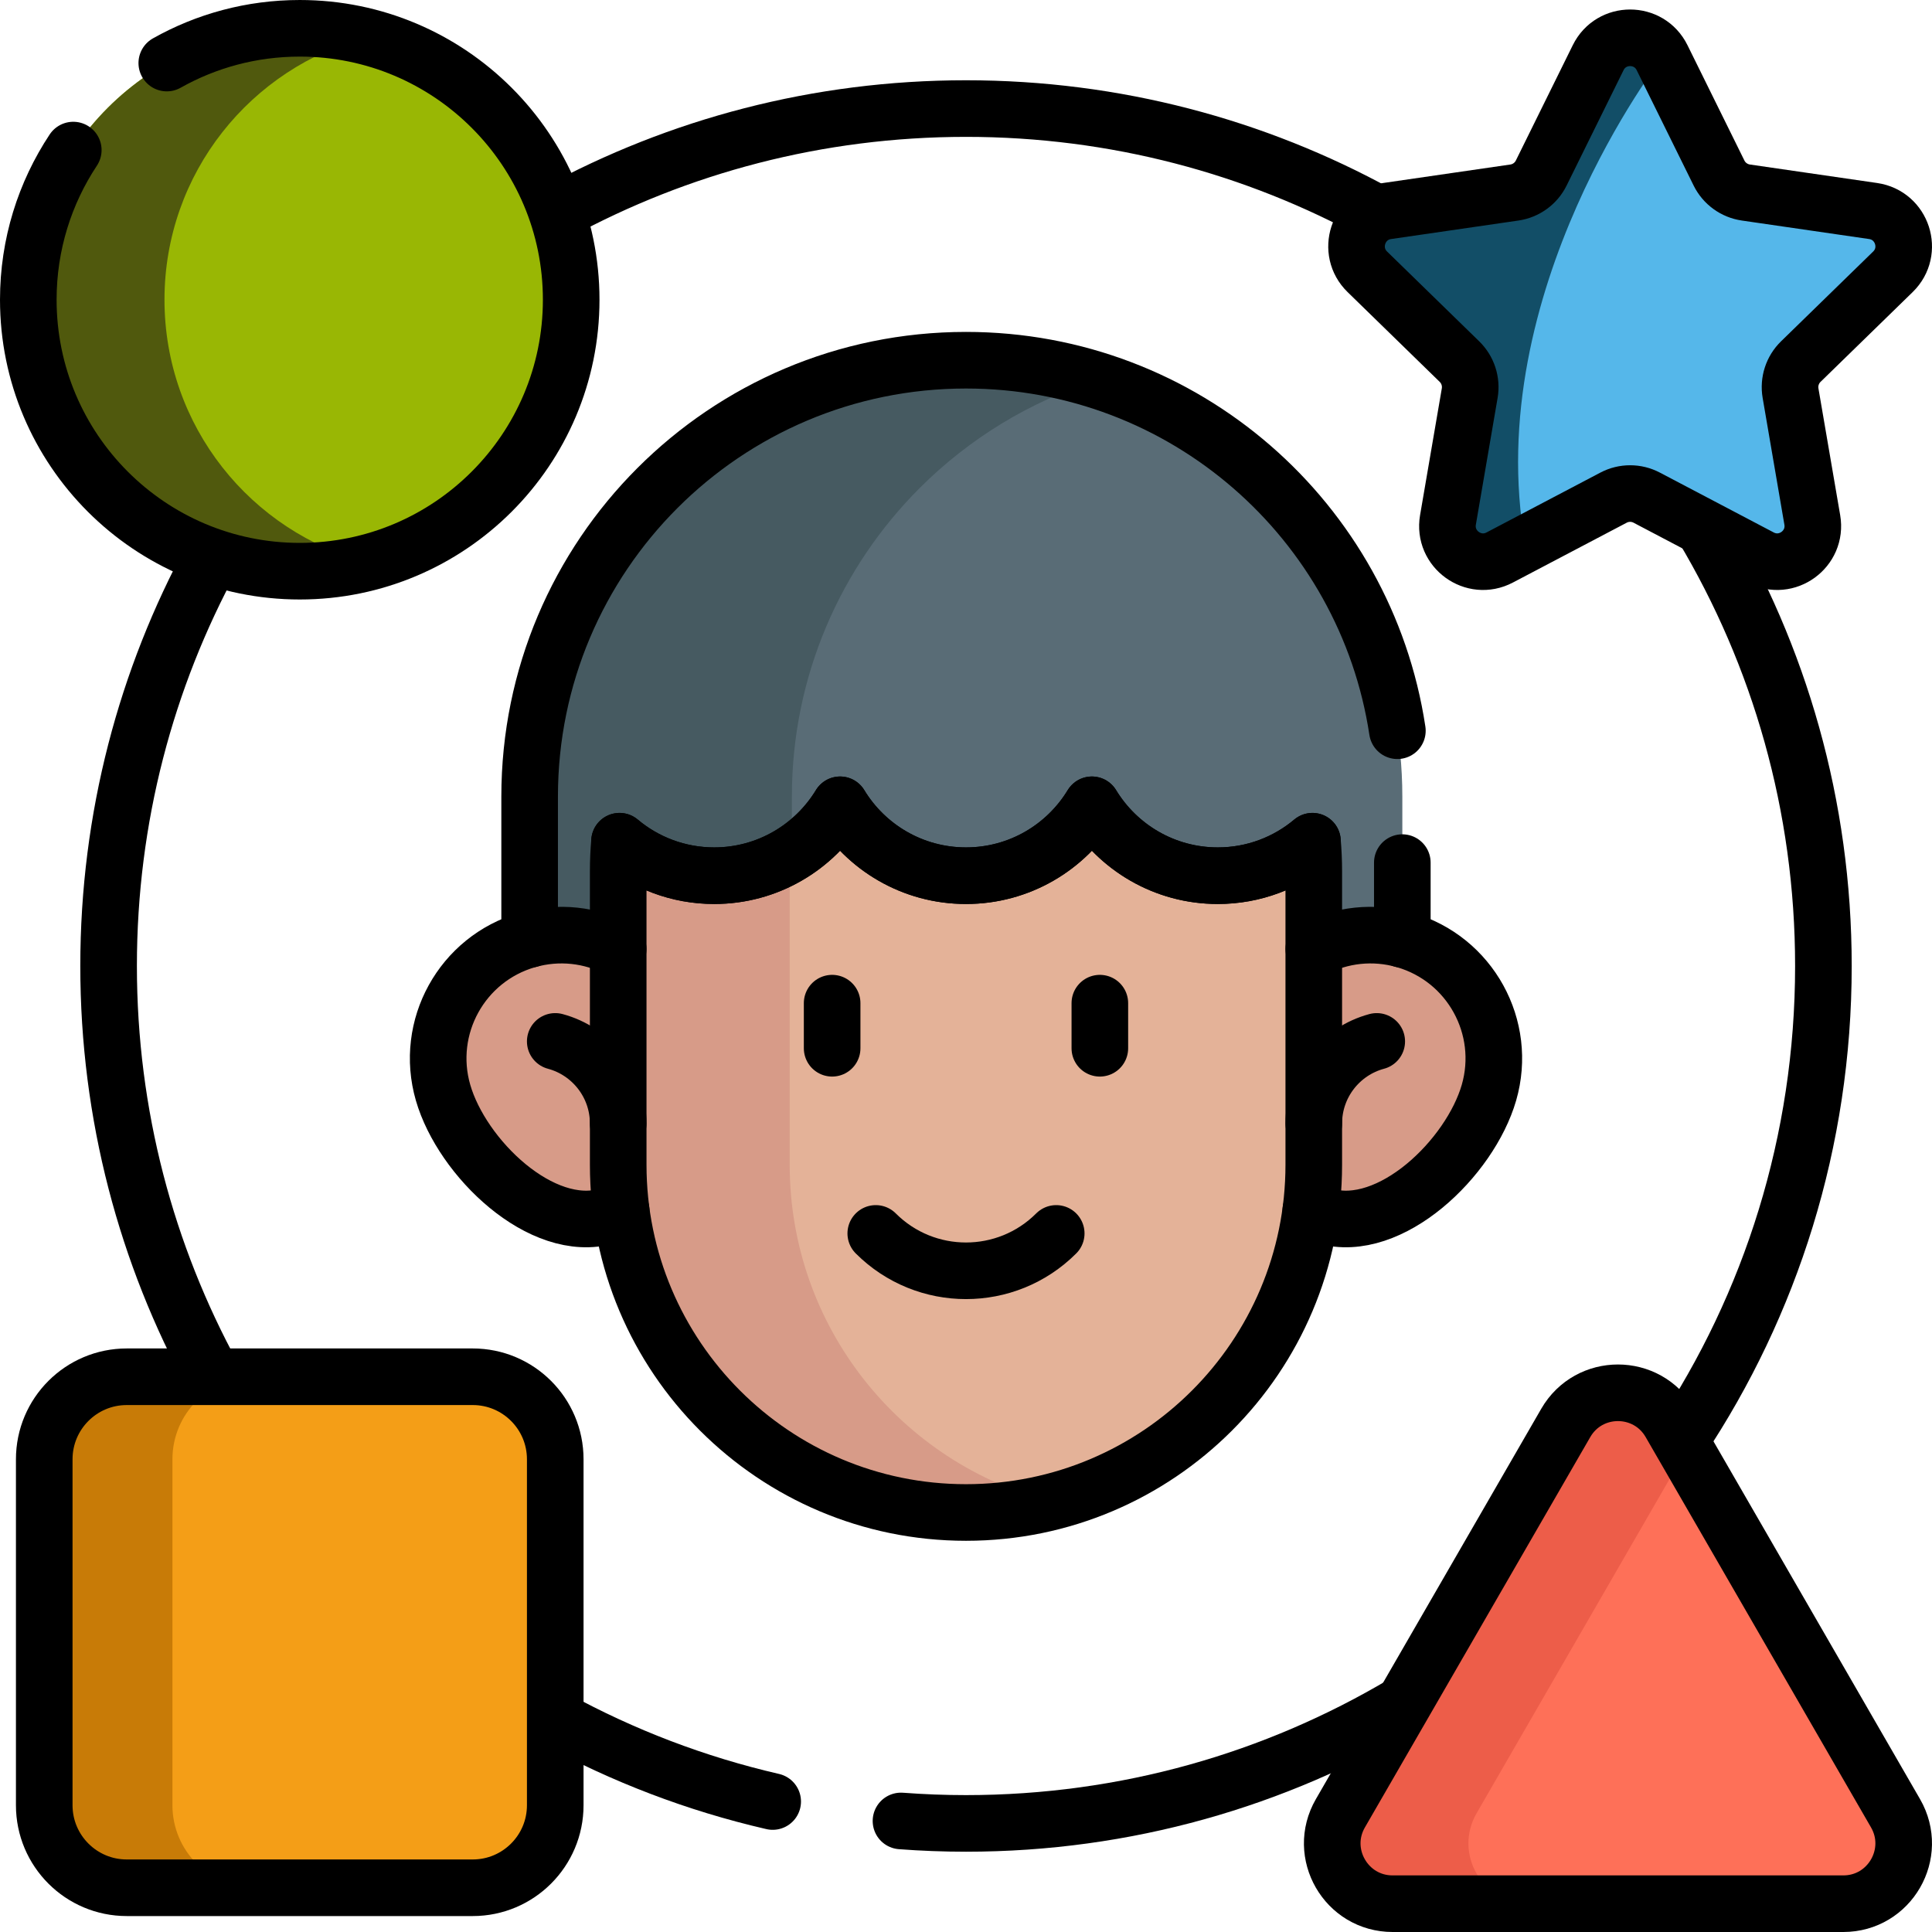
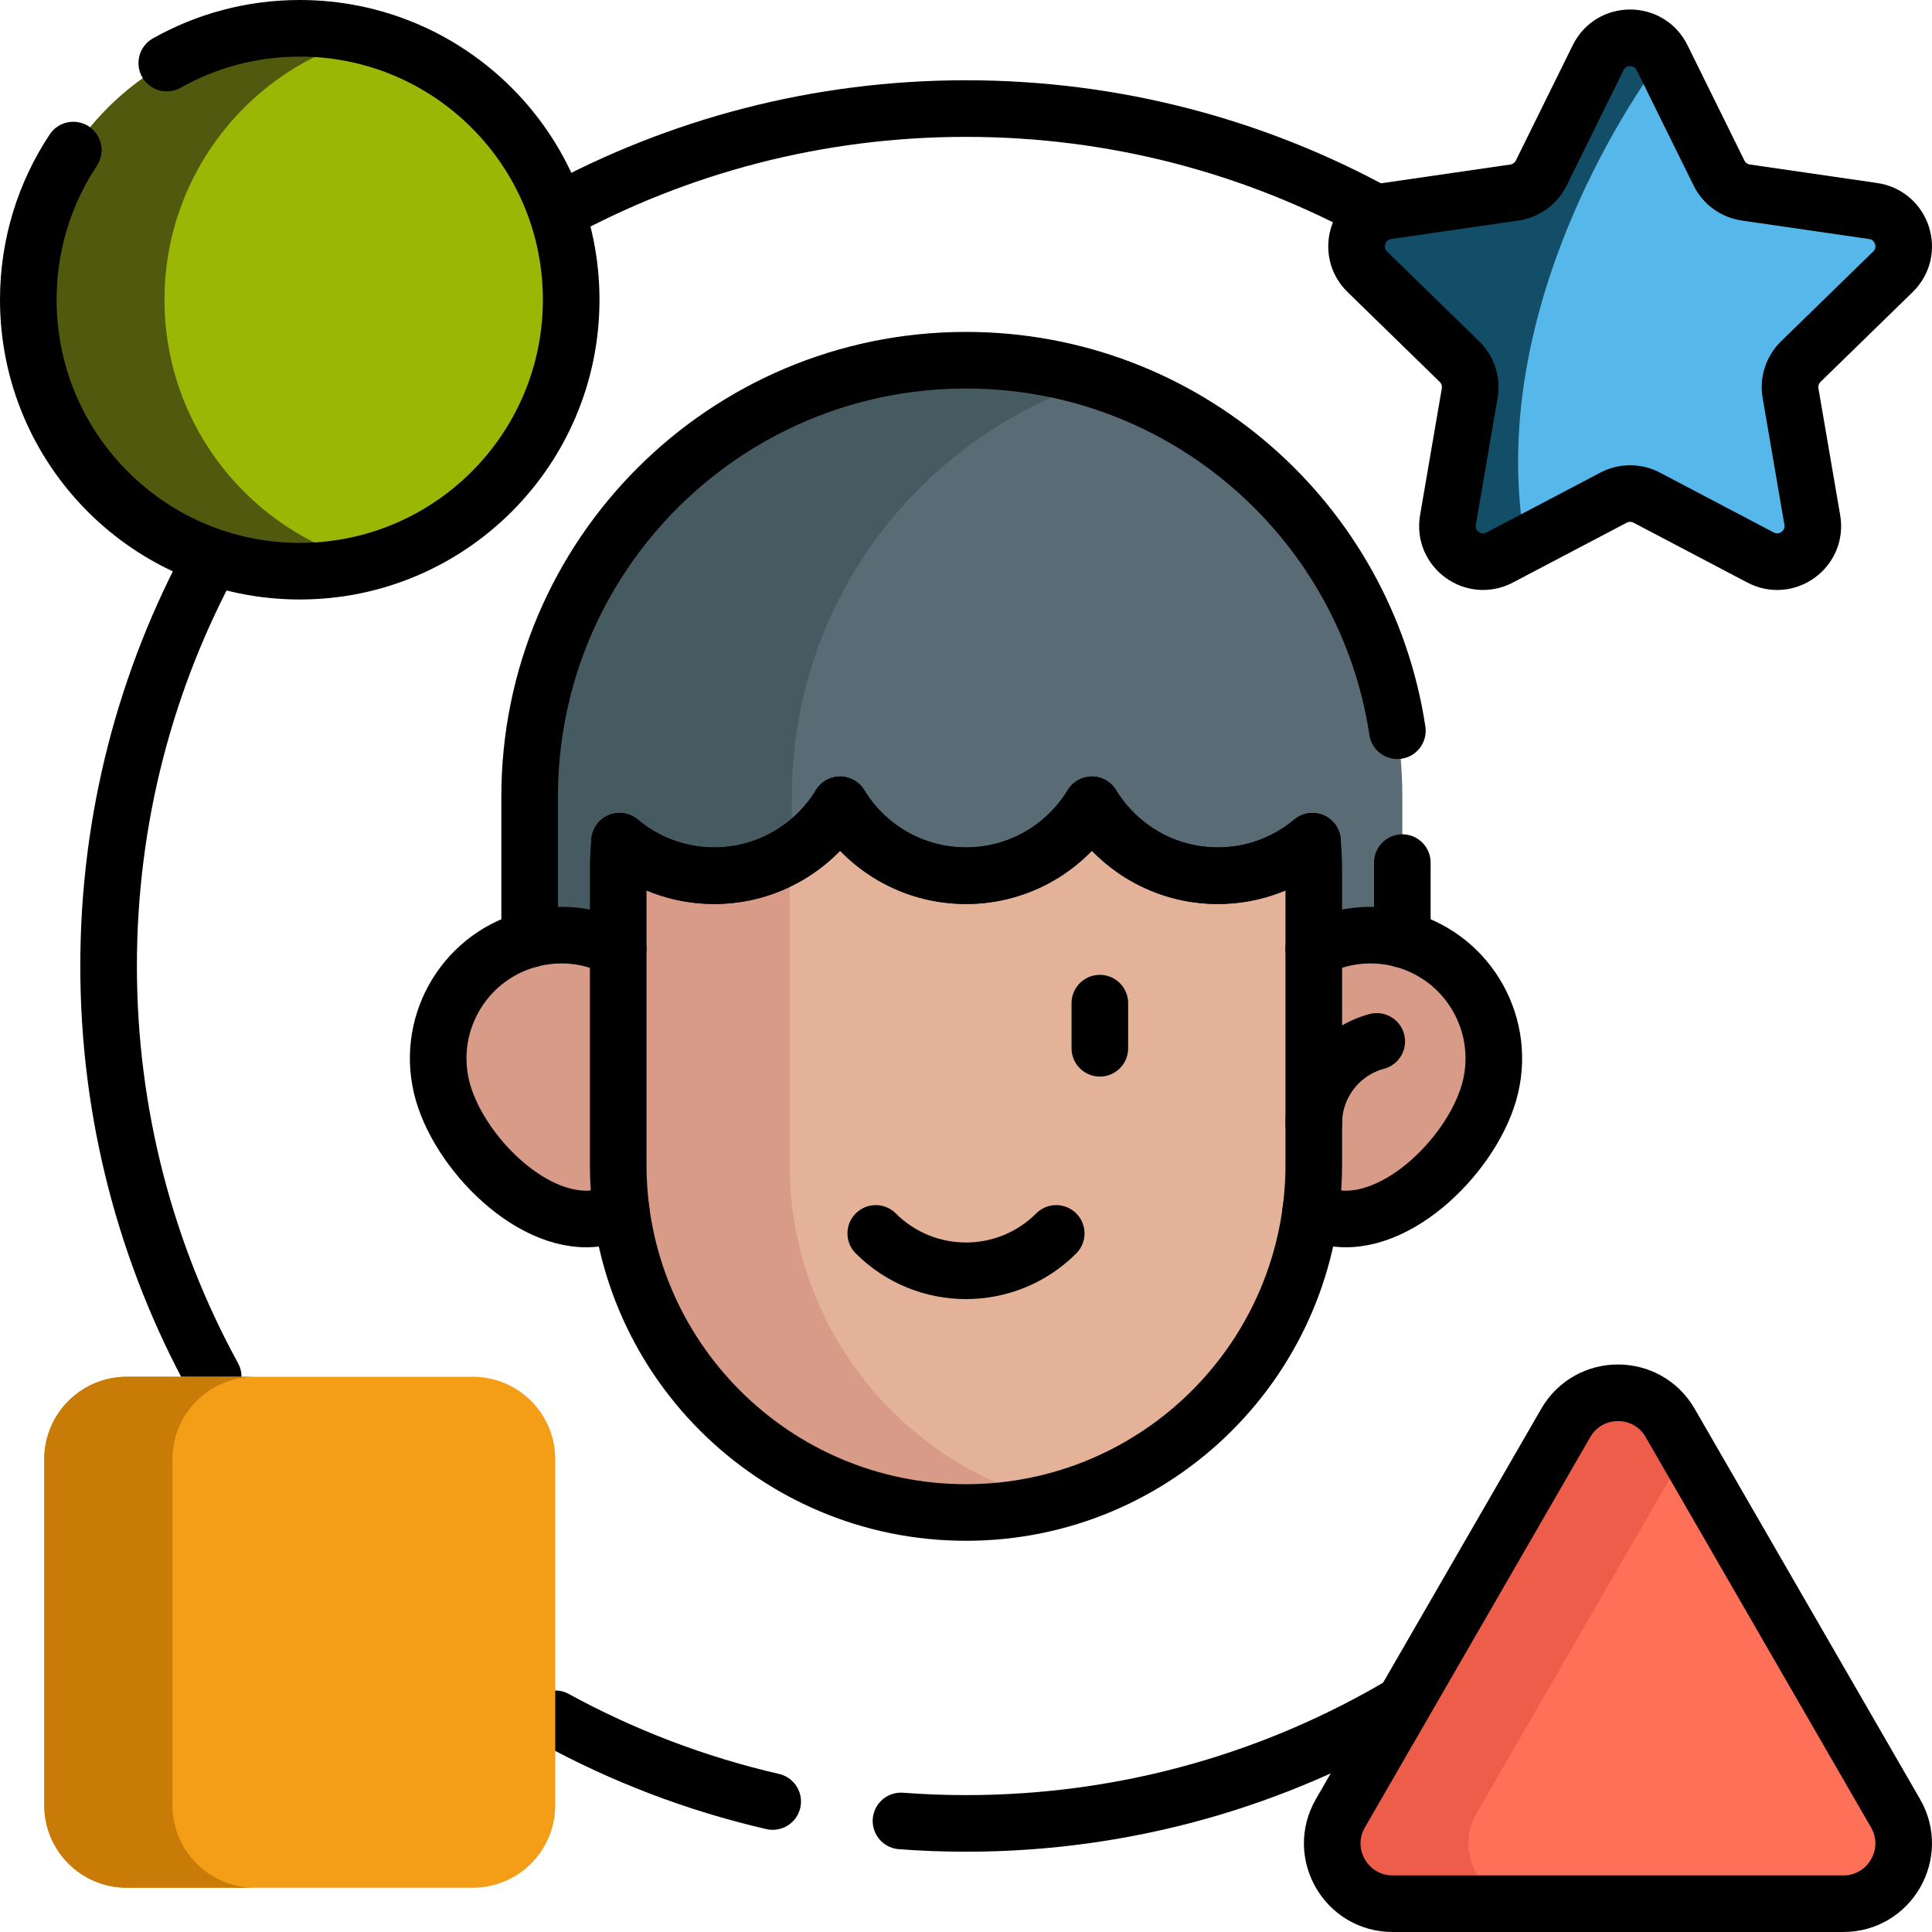
<svg xmlns="http://www.w3.org/2000/svg" version="1.1" id="Capa_1" x="0px" y="0px" viewBox="0 0 511.999 511.999" style="enable-background:new 0 0 511.999 511.999;" xml:space="preserve" width="300" height="300">
  <g transform="matrix(1,0,0,1,0,0)">
    <g>
      <path style="stroke-linecap: round; stroke-linejoin: round; stroke-miterlimit: 10;" d="&#10;&#09;&#09;M238.77,482.571c5.69,0.43,11.43,0.65,17.23,0.65c42.39,0,82.08-11.61,116.04-31.82" fill="none" stroke="#000000ff" data-original-stroke-color="#000000ff" stroke-width="15" data-original-stroke-width="15" />
      <path style="stroke-linecap: round; stroke-linejoin: round; stroke-miterlimit: 10;" d="&#10;&#09;&#09;M147.14,455.501c17.89,9.78,37.24,17.22,57.63,21.92" fill="none" stroke="#000000ff" data-original-stroke-color="#000000ff" stroke-width="15" data-original-stroke-width="15" />
-       <path style="stroke-linecap: round; stroke-linejoin: round; stroke-miterlimit: 10;" d="&#10;&#09;&#09;M451.24,139.691c20.31,34.02,31.98,73.79,31.98,116.3c0,46.5-13.96,89.74-37.93,125.74" fill="none" stroke="#000000ff" data-original-stroke-color="#000000ff" stroke-width="15" data-original-stroke-width="15" />
      <path style="stroke-linecap: round; stroke-linejoin: round; stroke-miterlimit: 10;" d="&#10;&#09;&#09;M147.56,56.261c32.23-17.53,69.17-27.49,108.44-27.49c39.54,0,76.72,10.1,109.1,27.86" fill="none" stroke="#000000ff" data-original-stroke-color="#000000ff" stroke-width="15" data-original-stroke-width="15" />
      <path style="stroke-linecap: round; stroke-linejoin: round; stroke-miterlimit: 10;" d="&#10;&#09;&#09;M56.27,147.551c-17.53,32.23-27.49,69.17-27.49,108.44c0,39.44,10.05,76.53,27.72,108.86" fill="none" stroke="#000000ff" data-original-stroke-color="#000000ff" stroke-width="15" data-original-stroke-width="15" />
      <g>
        <path style="" d="M371.632,275.983v-64.885c0-63.863-51.772-115.635-115.635-115.635h0&#10;&#09;&#09;&#09;c-63.863,0-115.635,51.771-115.635,115.635v64.885H371.632z" fill="#596c76ff" data-original-color="#596c76ff" stroke="none" />
        <path style="" d="M290.75,100.772c-17.96,5.651-34.03,15.567-47.023,28.56&#10;&#09;&#09;&#09;c-20.923,20.924-33.869,49.835-33.869,81.766v64.889h-69.495v-64.889c0-31.931,12.945-60.843,33.869-81.766&#10;&#09;&#09;&#09;c20.924-20.923,49.835-33.869,81.766-33.869C268.107,95.463,279.78,97.324,290.75,100.772z" fill="#465a61ff" data-original-color="#465a61ff" stroke="none" />
        <path style="" d="M348.167,251.494c7.183-3.727,15.741-4.799,24.115-2.383c17.323,5.005,27.311,23.118,22.306,40.452&#10;&#09;&#09;&#09;c-5.016,17.323-26.13,37.722-43.464,32.706c-1.3-0.379-2.546-0.888-3.738-1.527H164.607c-1.192,0.639-2.438,1.148-3.738,1.527&#10;&#09;&#09;&#09;c-17.333,5.016-38.448-15.383-43.453-32.706c-5.016-17.333,4.973-35.447,22.295-40.452c8.374-2.416,16.933-1.343,24.115,2.383&#10;&#09;&#09;&#09;H348.167z" fill="#d79b88ff" data-original-color="#ffcebfff" stroke="none" />
        <path style="" d="M348.163,230.939v77.72c0,50.908-41.268,92.166-92.166,92.166&#10;&#09;&#09;&#09;c-50.898,0-92.166-41.258-92.166-92.166v-77.72c0-2.697,0.114-5.366,0.351-8.007c6.781,5.699,15.538,9.137,25.084,9.137&#10;&#09;&#09;&#09;c14.133,0,26.518-7.522,33.366-18.787c6.838,11.264,19.223,18.787,33.366,18.787c14.142,0,26.527-7.522,33.366-18.787&#10;&#09;&#09;&#09;c6.848,11.264,19.233,18.787,33.366,18.787c9.545,0,18.302-3.438,25.083-9.137C348.049,225.572,348.163,228.241,348.163,230.939z" fill="#e4b298ff" data-original-color="#ffdfcfff" stroke="none" />
        <path style="" d="M278.725,398.004c-7.266,1.843-14.883,2.821-22.728,2.821c-50.898,0-92.166-41.258-92.166-92.166&#10;&#09;&#09;&#09;v-77.72c0-2.697,0.114-5.366,0.351-8.007c6.781,5.699,15.538,9.137,25.084,9.137c7.361,0,14.247-2.042,20.126-5.594&#10;&#09;&#09;&#09;c-0.076,1.482-0.114,2.963-0.114,4.464v77.72C209.278,351.721,238.806,387.889,278.725,398.004z" fill="#d79b88ff" data-original-color="#ffcebfff" stroke="none" />
        <g>
-           <line style="stroke-linecap: round; stroke-linejoin: round; stroke-miterlimit: 10;" x1="220.524" y1="265.846" x2="220.524" y2="277.801" fill="none" stroke="#000000ff" data-original-stroke-color="#000000ff" stroke-width="15" data-original-stroke-width="15" />
          <line style="stroke-linecap: round; stroke-linejoin: round; stroke-miterlimit: 10;" x1="291.471" y1="265.846" x2="291.471" y2="277.801" fill="none" stroke="#000000ff" data-original-stroke-color="#000000ff" stroke-width="15" data-original-stroke-width="15" />
        </g>
        <g>
          <path style="stroke-linecap: round; stroke-linejoin: round; stroke-miterlimit: 10;" d="&#10;&#09;&#09;&#09;&#09;M163.827,251.494c-7.183-3.727-15.741-4.799-24.115-2.383c-17.323,5.005-27.311,23.118-22.295,40.452&#10;&#09;&#09;&#09;&#09;c5.005,17.323,26.119,37.722,43.453,32.706c1.3-0.379,2.546-0.888,3.738-1.527" fill="none" stroke="#000000ff" data-original-stroke-color="#000000ff" stroke-width="15" data-original-stroke-width="15" />
          <path style="stroke-linecap: round; stroke-linejoin: round; stroke-miterlimit: 10;" d="&#10;&#09;&#09;&#09;&#09;M348.167,251.494c7.183-3.727,15.741-4.799,24.115-2.383c17.323,5.005,27.311,23.118,22.306,40.452&#10;&#09;&#09;&#09;&#09;c-5.016,17.323-26.13,37.722-43.464,32.706c-1.3-0.379-2.546-0.888-3.738-1.527" fill="none" stroke="#000000ff" data-original-stroke-color="#000000ff" stroke-width="15" data-original-stroke-width="15" />
        </g>
-         <path style="stroke-linecap: round; stroke-linejoin: round; stroke-miterlimit: 10;" d="&#10;&#09;&#09;&#09;M163.831,297.751c0-10.423-7.076-19.193-16.686-21.768" fill="none" stroke="#000000ff" data-original-stroke-color="#000000ff" stroke-width="15" data-original-stroke-width="15" />
        <path style="stroke-linecap: round; stroke-linejoin: round; stroke-miterlimit: 10;" d="&#10;&#09;&#09;&#09;M348.164,297.751c0-10.423,7.076-19.193,16.686-21.768" fill="none" stroke="#000000ff" data-original-stroke-color="#000000ff" stroke-width="15" data-original-stroke-width="15" />
        <path style="stroke-linecap: round; stroke-linejoin: round; stroke-miterlimit: 10;" d="&#10;&#09;&#09;&#09;M279.909,326.868c-13.206,13.206-34.617,13.206-47.823,0" fill="none" stroke="#000000ff" data-original-stroke-color="#000000ff" stroke-width="15" data-original-stroke-width="15" />
        <g>
          <path style="stroke-linecap: round; stroke-linejoin: round; stroke-miterlimit: 10;" d="&#10;&#09;&#09;&#09;&#09;M164.183,222.932c6.781,5.699,15.538,9.137,25.084,9.137c14.133,0,26.518-7.522,33.366-18.787&#10;&#09;&#09;&#09;&#09;c6.838,11.264,19.223,18.787,33.366,18.787s26.527-7.522,33.366-18.787c6.848,11.264,19.233,18.787,33.366,18.787&#10;&#09;&#09;&#09;&#09;c9.545,0,18.302-3.438,25.084-9.137" fill="none" stroke="#000000ff" data-original-stroke-color="#000000ff" stroke-width="15" data-original-stroke-width="15" />
        </g>
        <path style="stroke-linecap: round; stroke-linejoin: round; stroke-miterlimit: 10;" d="&#10;&#09;&#09;&#09;M140.36,248.941v-37.84c0-31.94,12.94-60.84,33.87-81.77s49.83-33.87,81.77-33.87c57.93,0,105.91,42.6,114.32,98.19" fill="none" stroke="#000000ff" data-original-stroke-color="#000000ff" stroke-width="15" data-original-stroke-width="15" />
        <line style="stroke-linecap: round; stroke-linejoin: round; stroke-miterlimit: 10;" x1="371.63" y1="248.941" x2="371.63" y2="228.601" fill="none" stroke="#000000ff" data-original-stroke-color="#000000ff" stroke-width="15" data-original-stroke-width="15" />
        <path style="stroke-linecap: round; stroke-linejoin: round; stroke-miterlimit: 10;" d="&#10;&#09;&#09;&#09;M348.163,230.939v77.72c0,50.908-41.268,92.166-92.166,92.166c-50.898,0-92.166-41.258-92.166-92.166v-77.72&#10;&#09;&#09;&#09;c0-2.697,0.114-5.366,0.351-8.007c6.781,5.699,15.538,9.137,25.084,9.137c14.133,0,26.518-7.522,33.366-18.787&#10;&#09;&#09;&#09;c6.838,11.264,19.223,18.787,33.366,18.787c14.142,0,26.527-7.522,33.366-18.787c6.848,11.264,19.233,18.787,33.366,18.787&#10;&#09;&#09;&#09;c9.545,0,18.302-3.438,25.083-9.137C348.049,225.572,348.163,228.241,348.163,230.939z" fill="none" stroke="#000000ff" data-original-stroke-color="#000000ff" stroke-width="15" data-original-stroke-width="15" />
      </g>
      <path style="" d="M440.469,15.285l15.086,30.567c1.376,2.788,4.036,4.721,7.113,5.168l33.733,4.902&#10;&#09;&#09;c7.748,1.126,10.842,10.648,5.236,16.113l-24.409,23.793c-2.227,2.17-3.242,5.297-2.717,8.362l5.762,33.596&#10;&#09;&#09;c1.324,7.717-6.776,13.602-13.707,9.959l-30.171-15.862c-2.752-1.447-6.04-1.447-8.792,0l-30.171,15.862&#10;&#09;&#09;c-6.93,3.644-15.03-2.241-13.707-9.959l5.762-33.596c0.526-3.064-0.49-6.191-2.717-8.362l-24.409-23.793&#10;&#09;&#09;c-5.607-5.465-2.513-14.987,5.236-16.113l33.733-4.902c3.077-0.447,5.737-2.38,7.113-5.168l15.086-30.567&#10;&#09;&#09;C426.991,8.263,437.004,8.263,440.469,15.285z" fill="#55b7eaff" data-original-color="#01d0fbff" stroke="none" />
      <g>
        <circle style="" cx="79.435" cy="79.434" r="71.934" fill="#99b704ff" data-original-color="#5de1c4ff" stroke="none" />
        <path style="" d="M97.481,149.094c-5.77,1.49-11.82,2.28-18.05,2.28c-39.73,0-71.93-32.21-71.93-71.94&#10;&#09;&#09;&#09;c0-39.72,32.2-71.93,71.93-71.93c6.23,0,12.28,0.79,18.05,2.28c-30.99,8.01-53.89,36.16-53.89,69.65&#10;&#09;&#09;&#09;C43.591,112.934,66.491,141.084,97.481,149.094z" fill="#50590dff" data-original-color="#0ed2b3ff" stroke="none" />
        <path style="stroke-linecap: round; stroke-linejoin: round; stroke-miterlimit: 10;" d="&#10;&#09;&#09;&#09;M44.2,16.711c10.42-5.87,22.44-9.21,35.24-9.21c39.72,0,71.93,32.21,71.93,71.93c0,39.73-32.21,71.94-71.93,71.94&#10;&#09;&#09;&#09;c-39.73,0-71.94-32.21-71.94-71.94c0-14.66,4.39-28.29,11.92-39.66" fill="none" stroke="#000000ff" data-original-stroke-color="#000000ff" stroke-width="15" data-original-stroke-width="15" />
      </g>
      <g>
        <path style="" d="M125.275,364.854h-91.68c-12.078,0-21.87,9.791-21.87,21.87v91.68&#10;&#09;&#09;&#09;c0,12.078,9.791,21.87,21.87,21.87h91.68c12.078,0,21.87-9.791,21.87-21.87v-91.68&#10;&#09;&#09;&#09;C147.145,374.646,137.353,364.854,125.275,364.854z" fill="#f49e17ff" data-original-color="#ffe177ff" stroke="none" />
        <path style="" d="M67.571,500.27h-33.98c-12.077,0-21.866-9.789-21.866-21.866v-91.68&#10;&#09;&#09;&#09;c0-12.086,9.789-21.875,21.866-21.875h33.98c-12.077,0-21.875,9.789-21.875,21.875v91.68&#10;&#09;&#09;&#09;C45.696,490.481,55.495,500.27,67.571,500.27z" fill="#c87b07ff" data-original-color="#fece85ff" stroke="none" />
-         <path style="stroke-linecap: round; stroke-linejoin: round; stroke-miterlimit: 10;" d="&#10;&#09;&#09;&#09;M125.275,364.854h-91.68c-12.078,0-21.87,9.791-21.87,21.87v91.68c0,12.078,9.791,21.87,21.87,21.87h91.68&#10;&#09;&#09;&#09;c12.078,0,21.87-9.791,21.87-21.87v-91.68C147.145,374.646,137.353,364.854,125.275,364.854z" fill="none" stroke="#000000ff" data-original-stroke-color="#000000ff" stroke-width="15" data-original-stroke-width="15" />
      </g>
      <g>
        <path style="" d="M414.939,377.091l-59.722,103.441c-6.15,10.652,1.537,23.966,13.837,23.966h119.443&#10;&#09;&#09;&#09;c12.299,0,19.986-13.314,13.837-23.966l-59.722-103.441C436.463,366.44,421.089,366.44,414.939,377.091z" fill="#fe7058ff" data-original-color="#fd8087ff" stroke="none" />
        <path style="" d="M405.149,504.501h-36.1c-12.3,0-19.98-13.31-13.83-23.97l59.72-103.44&#10;&#09;&#09;&#09;c6.15-10.65,21.52-10.65,27.67,0l4.21,7.29l-55.51,96.15C385.159,491.191,392.849,504.501,405.149,504.501z" fill="#ed5d49ff" data-original-color="#fe646fff" stroke="none" />
        <path style="stroke-linecap: round; stroke-linejoin: round; stroke-miterlimit: 10;" d="&#10;&#09;&#09;&#09;M414.939,377.091l-59.722,103.441c-6.15,10.652,1.537,23.966,13.837,23.966h119.443c12.299,0,19.986-13.314,13.837-23.966&#10;&#09;&#09;&#09;l-59.722-103.441C436.463,366.44,421.089,366.44,414.939,377.091z" fill="none" stroke="#000000ff" data-original-stroke-color="#000000ff" stroke-width="15" data-original-stroke-width="15" />
      </g>
      <path style="" d="M404.189,144.184l-6.76,3.56c-6.93,3.65-15.03-2.24-13.71-9.95l5.76-33.6&#10;&#09;&#09;c0.53-3.07-0.49-6.19-2.71-8.36l-24.41-23.8c-5.61-5.46-2.52-14.98,5.23-16.11l33.74-4.9c3.07-0.45,5.73-2.38,7.11-5.17&#10;&#09;&#09;l15.08-30.57c3.47-7.02,13.48-7.02,16.95,0C440.469,15.285,392.329,77.194,404.189,144.184z" fill="#124e67ff" data-original-color="#01c0faff" stroke="none" />
      <path style="stroke-linecap: round; stroke-linejoin: round; stroke-miterlimit: 10;" d="&#10;&#09;&#09;M440.469,15.285l15.086,30.567c1.376,2.788,4.036,4.721,7.113,5.168l33.733,4.902c7.748,1.126,10.842,10.648,5.236,16.113&#10;&#09;&#09;l-24.409,23.793c-2.227,2.17-3.242,5.297-2.717,8.362l5.762,33.596c1.324,7.717-6.776,13.602-13.707,9.959l-30.171-15.862&#10;&#09;&#09;c-2.752-1.447-6.04-1.447-8.792,0l-30.171,15.862c-6.93,3.644-15.03-2.241-13.707-9.959l5.762-33.596&#10;&#09;&#09;c0.526-3.064-0.49-6.191-2.717-8.362l-24.409-23.793c-5.607-5.465-2.513-14.987,5.236-16.113l33.733-4.902&#10;&#09;&#09;c3.077-0.447,5.737-2.38,7.113-5.168l15.086-30.567C426.991,8.263,437.004,8.263,440.469,15.285z" fill="none" stroke="#000000ff" data-original-stroke-color="#000000ff" stroke-width="15" data-original-stroke-width="15" />
    </g>
  </g>
</svg>